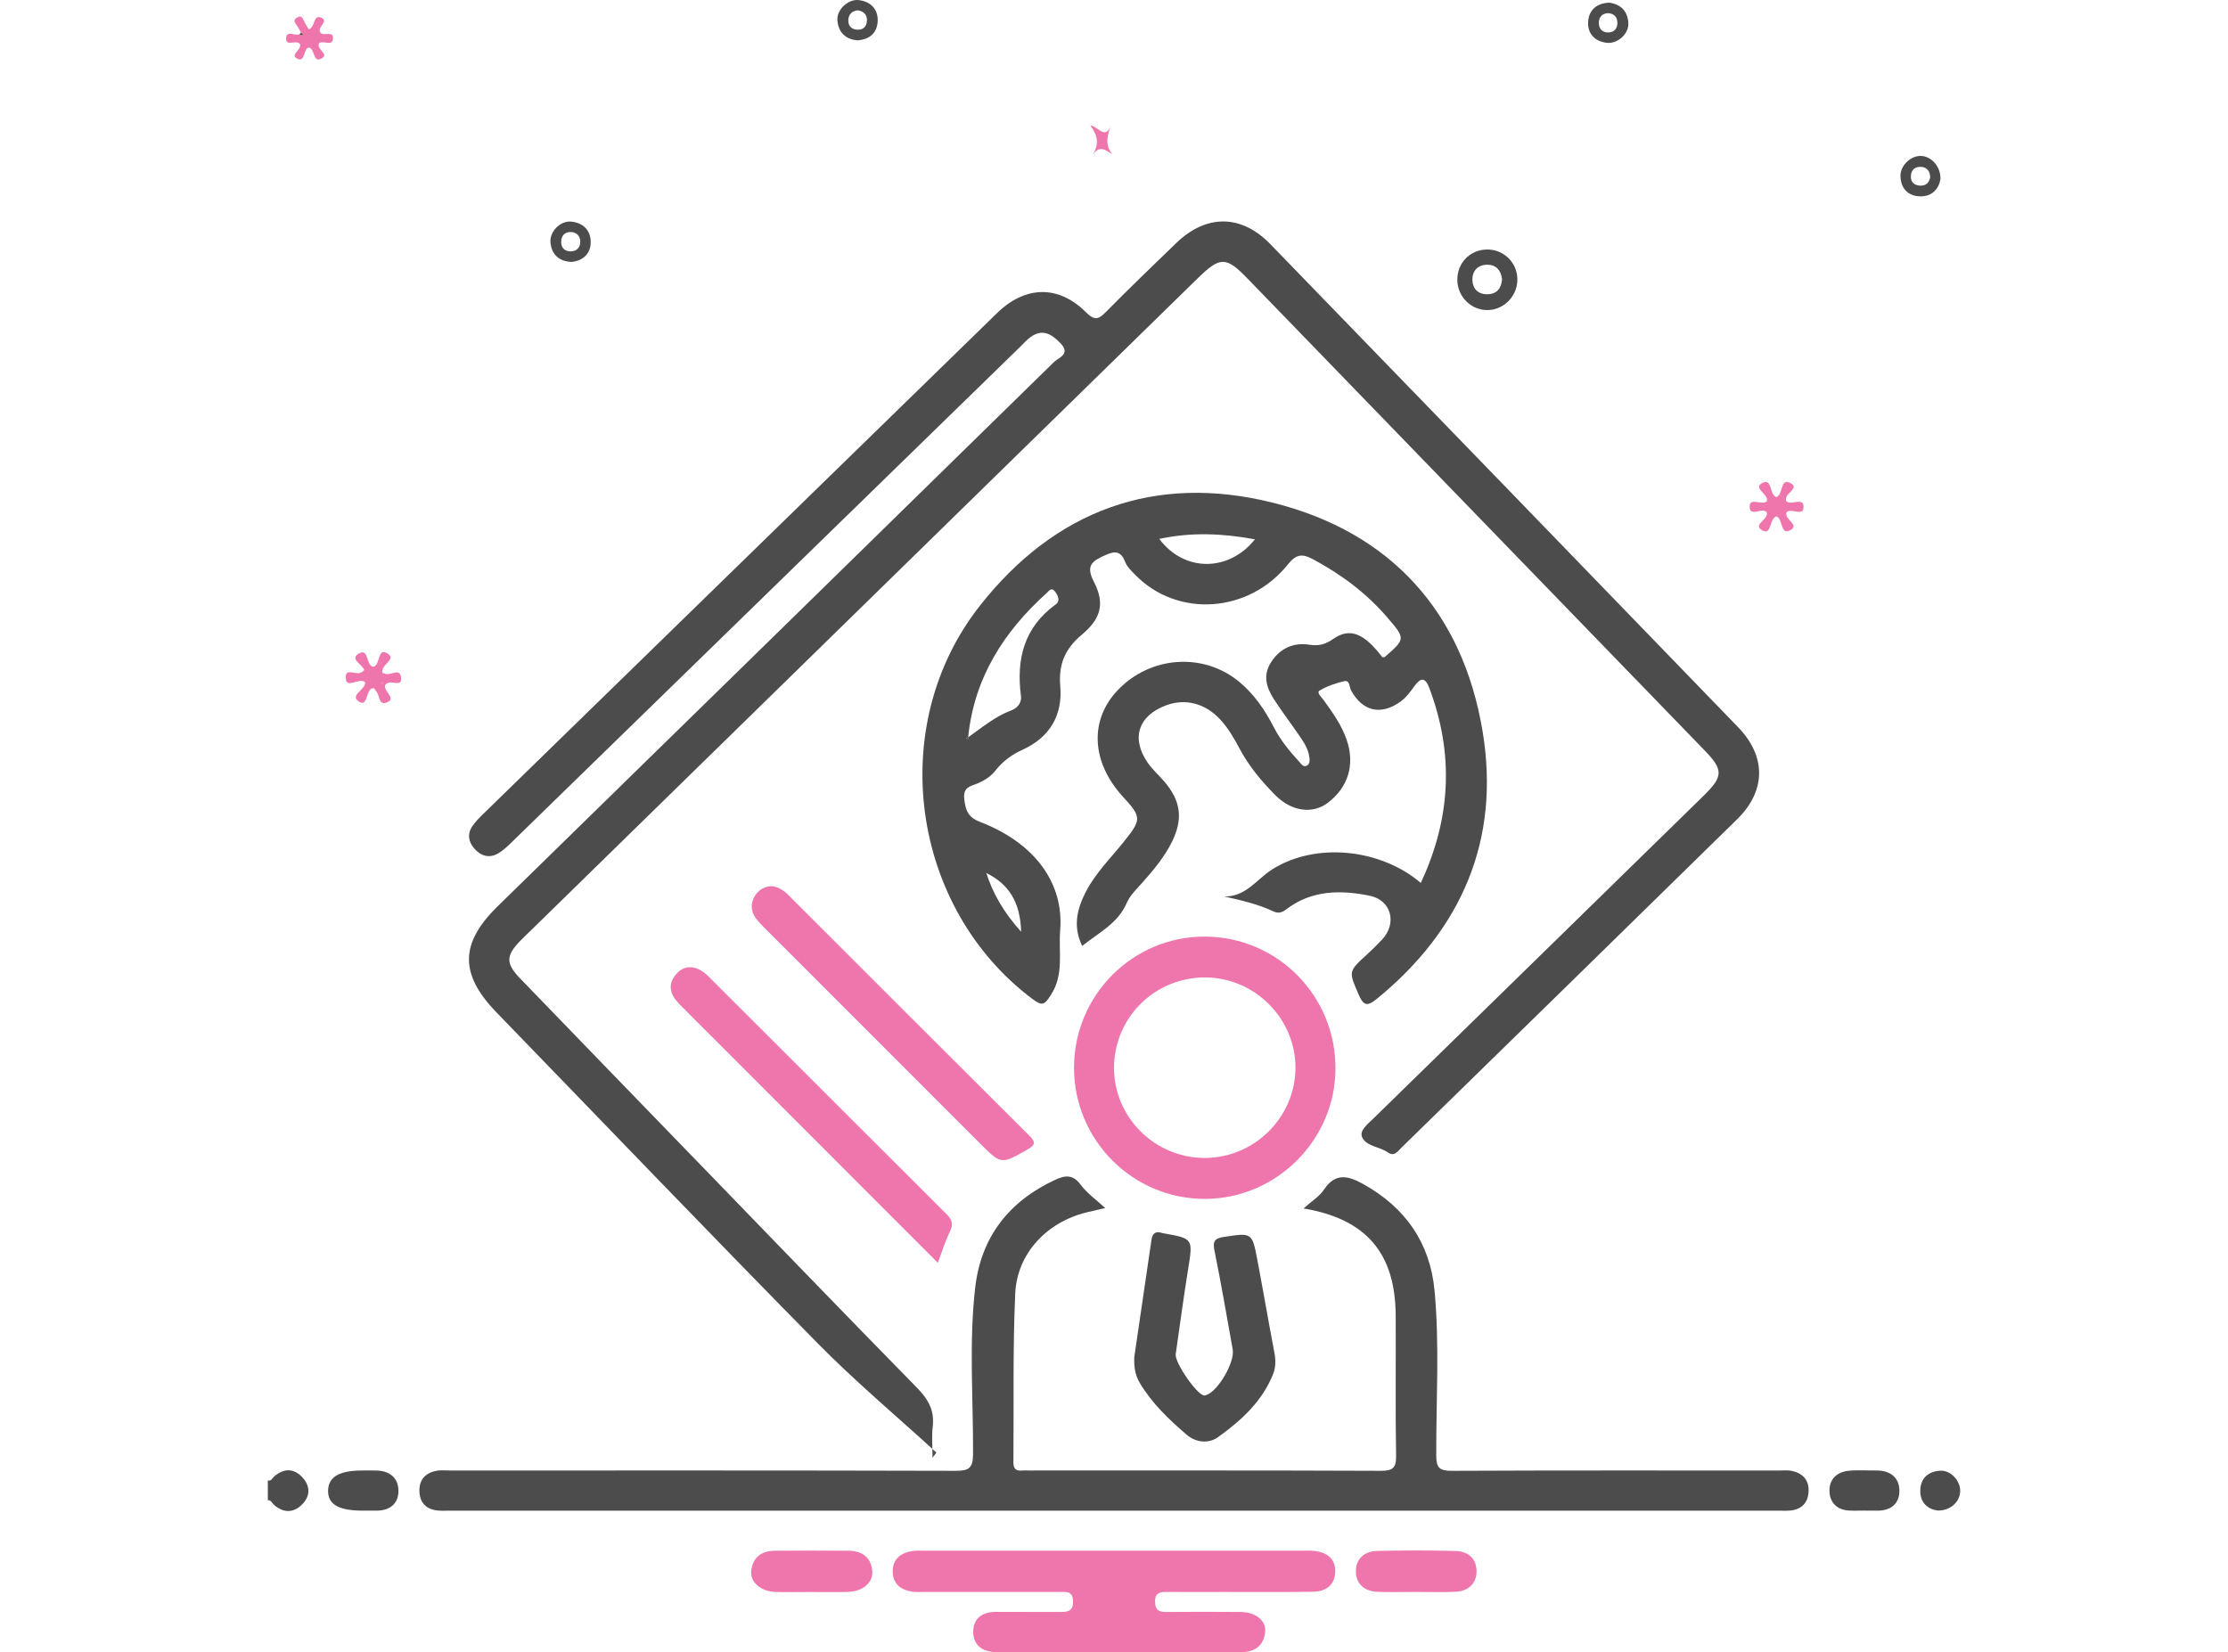
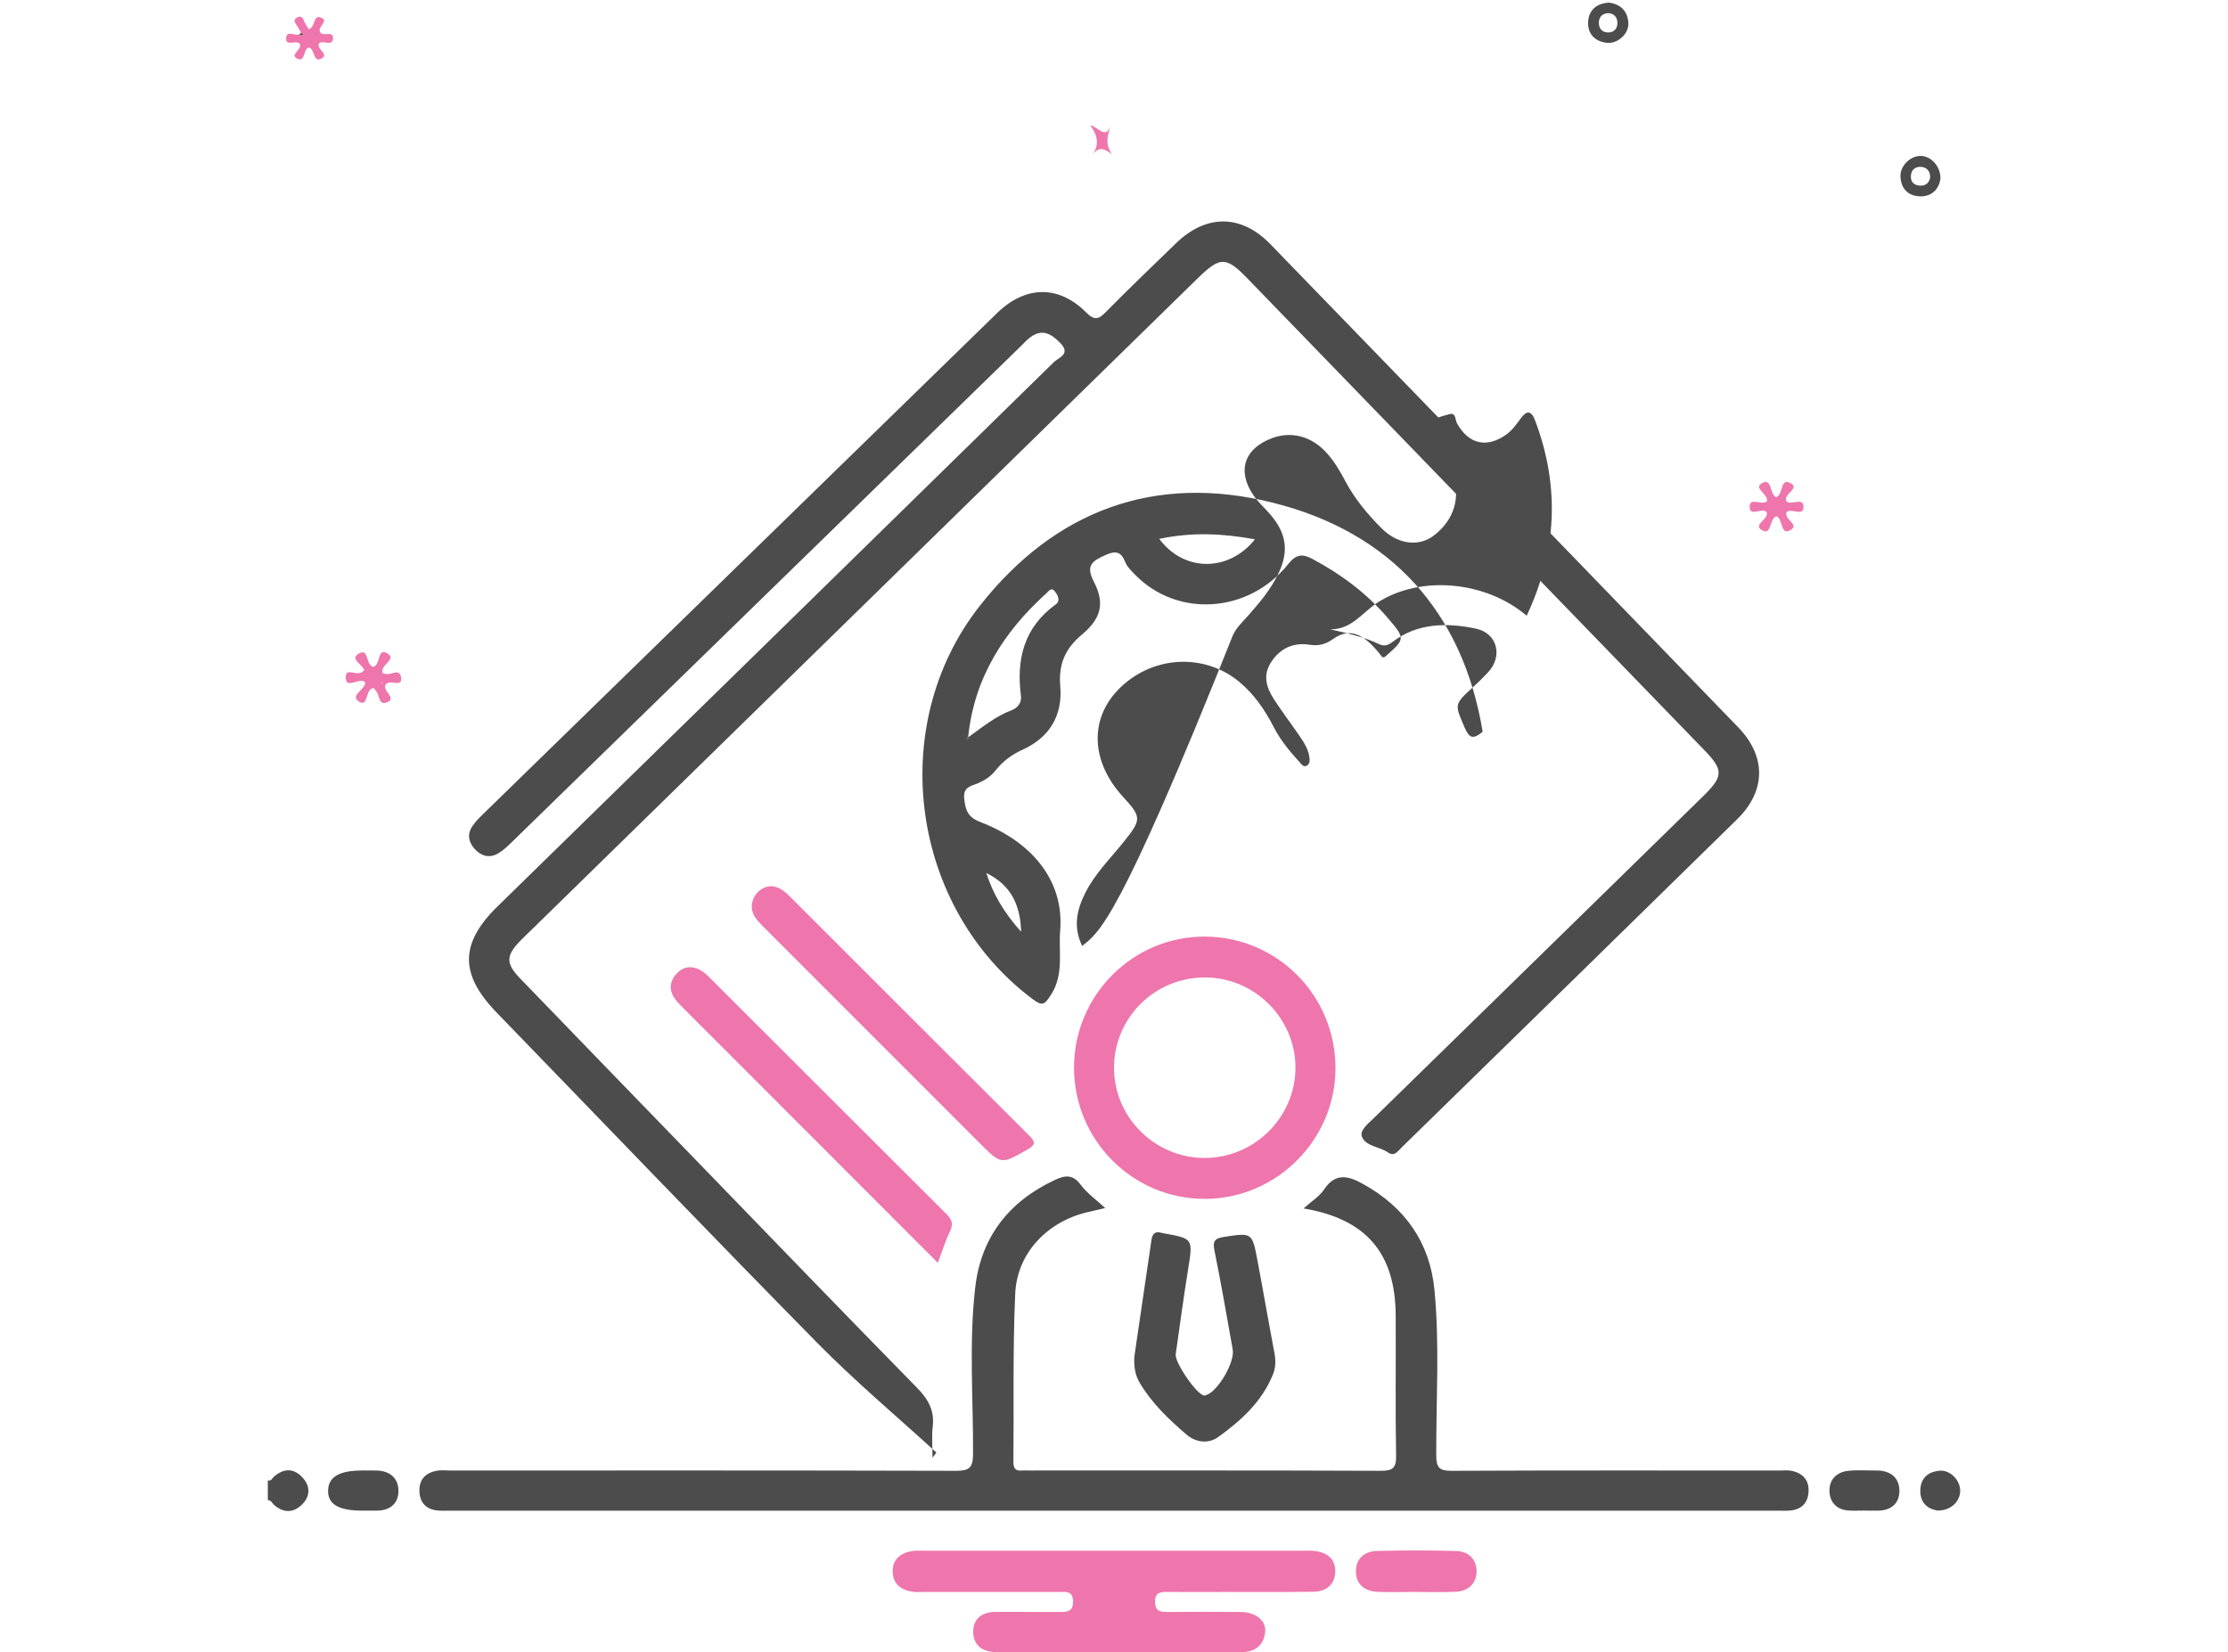
<svg xmlns="http://www.w3.org/2000/svg" version="1.1" id="Layer_1" x="0px" y="0px" width="720px" height="534px" viewBox="0 0 720 534" enable-background="new 0 0 720 534" xml:space="preserve">
  <g>
    <path fill="#EE76AC" d="M360.07,501.224c20.116,0,40.233,0,60.349,0.001c1.424,0,2.862-0.105,4.27,0.052   c4.001,0.445,6.901,2.407,6.806,6.716c-0.093,4.264-2.989,6.411-7.028,6.479c-9.61,0.161-19.225,0.068-28.838,0.076   c-6.231,0.005-12.462,0.051-18.692-0.012c-2.27-0.023-3.696,0.418-3.673,3.182c0.022,2.653,1.232,3.325,3.619,3.303   c8.01-0.074,16.022-0.075,24.032-0.003c4.913,0.044,8.378,2.824,7.919,6.604c-0.53,4.366-3.374,6.382-7.767,6.378   c-26.347-0.021-52.694-0.015-79.041-0.011c-4.415,0.001-7.496-2.142-7.525-6.515c-0.029-4.39,2.974-6.532,7.458-6.49   c6.764,0.063,13.53-0.018,20.294,0.028c2.476,0.017,4.59,0.064,4.509-3.483c-0.077-3.406-2.289-2.982-4.388-2.984   c-14.42-0.012-28.839-0.006-43.259-0.01c-1.424,0-2.87,0.13-4.267-0.073c-3.78-0.549-6.376-2.604-6.365-6.605   c0.011-4.024,2.691-5.993,6.438-6.549c1.396-0.207,2.843-0.082,4.266-0.082C319.481,501.223,339.775,501.224,360.07,501.224z" />
    <path fill="#EE76AC" d="M431.575,345.356c-0.062,23.077-19.043,42.067-42.125,42.145c-23.339,0.079-42.359-18.951-42.369-42.39   c-0.01-23.452,19.029-42.509,42.347-42.387C412.856,302.847,431.638,321.846,431.575,345.356z M389.29,374.267   c16.051-0.015,29.253-13.078,29.351-29.04c0.097-15.925-13.077-29.208-29.065-29.306c-16.369-0.1-29.593,12.998-29.572,29.293   C360.025,361.167,373.245,374.282,389.29,374.267z" />
    <path fill="#EE76AC" d="M303.063,408.161c-24.183-24.209-47.81-47.863-71.438-71.515c-4.023-4.027-8.089-8.013-12.065-12.086   c-2.932-3.004-4.099-6.328-0.897-9.871c2.715-3.005,6.62-2.748,10.242,0.864c25.696,25.626,51.325,51.318,77.03,76.935   c1.782,1.776,2.172,3.26,1.027,5.596C305.493,401.082,304.518,404.321,303.063,408.161z" />
    <path fill="#EE76AC" d="M249.372,286.426c2.255,0.211,3.967,1.428,5.508,2.969c25.915,25.911,51.811,51.841,77.784,77.695   c2.207,2.197,1.814,3.068-0.733,4.512c-8.4,4.764-8.347,4.868-15.334-2.119c-22.894-22.895-45.789-45.788-68.664-68.701   c-1.501-1.503-3.122-3.002-4.19-4.798C241.322,291.914,244.673,286.4,249.372,286.426z" />
    <path fill="#EE76AC" d="M457.289,514.533c-4.073,0.007-8.152,0.153-12.216-0.034c-4.08-0.187-6.87-2.472-6.903-6.586   c-0.033-4.144,2.796-6.534,6.844-6.626c8.495-0.194,17.002-0.215,25.495,0.017c4.071,0.111,6.775,2.69,6.652,6.802   c-0.113,3.805-2.759,6.152-6.595,6.363C466.153,514.713,461.716,514.526,457.289,514.533z" />
-     <path fill="#EE76AC" d="M262.354,514.561c-3.896,0.004-7.794,0.08-11.687-0.016c-4.671-0.115-8.28-3.077-7.899-6.769   c0.449-4.354,3.261-6.526,7.594-6.553c7.969-0.051,15.938-0.063,23.906,0.005c4.276,0.037,7.193,2.062,7.609,6.5   c0.354,3.776-3.076,6.665-7.836,6.806C270.148,514.649,266.25,514.557,262.354,514.561z" />
    <path fill="#EE76AC" d="M123.597,217.551c0.111,0.026,0.609,0.108,1.083,0.263c1.649,0.536,4.42-1.985,4.914,1.038   c0.506,3.097-2.449,1.405-3.872,1.78c-1.429,0.377-1.56,1.114-1.003,2.313c0.648,1.397,3.013,3.205,0.055,4.162   c-2.434,0.788-2.052-2.267-3.068-3.489c-0.327-0.393-0.596-0.834-0.875-1.228c-0.376,0.103-0.7,0.114-0.927,0.268   c-1.693,1.142-1.162,5.999-3.981,4.067c-3.012-2.064,2.281-3.804,2.079-6.225c-1.977-1.678-6.076,2.344-6.259-1.267   c-0.223-4.392,4.196,0.451,6.167-2.97c-0.227,1.094-0.068,0.786-0.124,0.524c-0.431-1.992-4.755-3.607-2.092-5.378   c3.649-2.427,2.371,3.57,4.881,4.112c2.527-0.441,1.221-6.634,4.804-4.208C128.21,213.231,122.826,214.837,123.597,217.551z    M123.175,220.75c0.109,0.101,0.22,0.282,0.326,0.279c0.106-0.003,0.206-0.191,0.309-0.298c-0.162-0.099-0.323-0.199-0.485-0.298   C123.275,220.54,123.225,220.645,123.175,220.75z" />
    <path fill="#EE76AC" d="M577.296,162.037c1.646,1.422,5.533-1.512,5.542,1.786c0.009,3.31-3.915,0.271-5.471,1.7   c-1.049,2.376,4.7,4.174,0.971,5.937c-3.03,1.432-2.11-3.69-4.256-4.591c-2.408,0.834-1.482,6.188-4.505,4.596   c-3.538-1.864,2.223-3.546,1.318-5.962c-1.542-1.56-5.474,1.732-5.483-1.696c-0.009-3.287,3.872-0.342,5.571-1.766   c0.704-2.361-4.746-4.205-1.454-5.945c3.233-1.708,2.26,3.917,4.519,4.599c2.338-0.983,1.145-6.242,4.475-4.592   C582.03,157.843,576.08,159.614,577.296,162.037z" />
    <path fill="#EE76AC" d="M97.284,10.579c-0.334-0.614-0.652-1.237-1.006-1.84c-0.586-0.999-1.977-2.088-0.282-3.076   c1.661-0.968,1.993,0.673,2.546,1.739c0.386,0.742,0.867,1.435,1.259,2.074c2.134-0.714,1.371-4.719,3.787-3.846   c3.131,1.131-1.358,3.118-0.063,4.838c0.974,1.464,4.226-0.731,4.086,1.95c-0.153,2.913-3.42,0.268-4.571,1.674   c-0.783,1.942,3.623,3.459,0.722,4.888c-2.575,1.268-1.908-2.783-3.811-3.617c-2.131,0.127-1.087,5.273-4.135,3.454   c-1.981-1.182,1.574-2.697,1.177-4.472c-1.075-1.797-4.62,0.97-4.529-1.972c0.086-2.804,2.956-0.524,4.34-1.366   c0.339,0.452,0.715,0.551,1.15,0.125C97.731,10.949,97.508,10.764,97.284,10.579z M101.931,11.058l0.338,0.237l0.064-0.329   L101.931,11.058z" />
    <path fill="#EE76AC" d="M353.061,50.104c2.168-3.406,1.796-6.162-0.746-9.62c2.871,0.599,5.073,5.175,6.968-0.683   c-1.527,3.945-2.28,6.872,0.138,10.127C357.159,48.261,355.186,46.935,353.061,50.104z" />
    <path fill="#EE76AC" d="M123.175,220.75c0.05-0.105,0.1-0.211,0.15-0.316c0.162,0.099,0.323,0.199,0.485,0.298   c-0.103,0.107-0.203,0.295-0.309,0.298C123.395,221.033,123.284,220.851,123.175,220.75z" />
  </g>
  <g>
    <path fill="#4C4C4C" d="M86.548,478.481c1.158,0.368,1.426-0.745,2.028-1.256c3.295-2.802,6.558-2.685,9.348,0.514   c2.445,2.803,2.299,5.991-0.373,8.59c-2.84,2.763-5.985,2.692-9.018,0.057c-0.624-0.542-0.885-1.583-1.985-1.496   C86.548,482.754,86.548,480.618,86.548,478.481z" />
    <path fill="#4C4C4C" d="M302.603,469.487c-12.829-11.743-26.198-22.953-38.383-35.329   c-34.839-35.383-69.193-71.243-103.747-106.906c-11.998-12.383-11.907-22.34,0.376-34.35   c59.939-58.61,119.89-117.208,179.757-175.89c1.468-1.439,5.532-2.532,2.082-6.096c-2.896-2.991-5.828-4.788-9.726-1.915   c-1.135,0.837-2.085,1.928-3.103,2.92c-54.809,53.418-109.614,106.84-164.437,160.243c-1.391,1.355-2.839,2.75-4.503,3.703   c-2.88,1.648-5.572,0.774-7.643-1.601c-1.936-2.221-2.327-4.809-0.549-7.346c0.909-1.298,2.031-2.47,3.17-3.581   c55.427-54.06,110.857-108.117,166.313-162.147c9.134-8.899,19.892-9.133,28.769-0.231c2.899,2.907,4.183,2.132,6.556-0.277   c7.37-7.478,14.948-14.751,22.494-22.055c9.778-9.463,21.075-9.434,30.522,0.31c50.425,52.008,100.814,104.05,151.161,156.133   c9.108,9.422,9.023,20.533-0.315,29.7c-36.074,35.409-72.248,70.715-108.392,106.052c-1.223,1.195-2.389,3.131-4.433,1.686   c-2.728-1.929-7.05-1.924-8.403-4.98c-0.937-2.117,1.889-4.286,3.687-6.042c19.866-19.398,39.719-38.81,59.573-58.221   c15.654-15.305,31.308-30.609,46.954-45.922c6.587-6.447,6.618-8.457,0.397-14.88c-49.161-50.753-98.319-101.511-147.473-152.271   c-7.153-7.386-8.943-7.399-16.414-0.09c-71.634,70.071-143.271,140.14-214.906,210.209c-1.272,1.245-2.572,2.463-3.813,3.737   c-4.708,4.835-4.794,7.326-0.102,12.188c18.786,19.467,37.616,38.892,56.437,58.325c23.898,24.675,47.732,49.413,71.783,73.939   c3.614,3.686,5.737,7.298,5.133,12.55c-0.383,3.334-0.072,6.747-0.072,10.125C301.77,470.615,302.187,470.051,302.603,469.487z" />
-     <path fill="#4C4C4C" d="M349.715,305.744c-3.003-6.203-1.707-11.74,0.993-17.13c3.146-6.279,8.168-11.179,12.494-16.584   c5.729-7.158,5.751-7.906-0.291-14.494c-10.272-11.199-10.934-24.792-1.68-34.486c10.55-11.051,27.607-12.24,39.16-2.735   c4.904,4.035,8.38,9.168,11.252,14.741c2.142,4.155,5.058,7.721,8.194,11.127c0.672,0.729,1.389,1.984,2.584,1.226   c0.955-0.605,0.836-1.898,0.674-2.934c-0.423-2.712-1.98-4.91-3.483-7.098c-2.616-3.809-5.418-7.495-7.928-11.371   c-2.429-3.75-3.668-7.727-0.924-11.966c2.921-4.514,7.211-6.449,12.33-5.66c3.059,0.472,5.203-0.083,7.728-1.854   c5.379-3.771,10.005-1.884,15.888,5.896c0.264-0.027,0.652,0.053,0.831-0.104c6.681-5.858,6.68-5.862,0.828-12.697   c-6.802-7.946-15.023-14.049-24.226-18.955c-3.308-1.763-5.295-1.539-7.878,1.691c-12.709,15.894-35.734,17.381-49.366,3.477   c-1.236-1.261-2.648-2.591-3.264-4.168c-1.374-3.518-3.203-3.712-6.442-2.24c-4.139,1.882-6.486,3.235-3.687,8.623   c3.623,6.973,2.281,11.928-3.856,17.05c-5.41,4.515-7.63,9.524-7.013,16.68c0.807,9.36-3.38,16.551-12.188,20.544   c-3.481,1.578-6.404,3.729-8.772,6.747c-1.439,1.834-3.408,3.12-5.555,4.055c-2.307,1.005-4.986,1.116-4.513,5.154   c0.436,3.729,1.235,5.88,5.154,7.389c17.252,6.643,27.139,19.429,25.842,35.101c-0.565,6.83,1.313,14.155-2.98,20.784   c-2.064,3.188-2.742,3.756-5.928,1.369c-39.335-29.469-47.641-88.23-17.057-127.117c24.29-30.884,56.6-42.866,94.745-33.315   c38.134,9.548,61.375,35.352,67.752,74.023c5.754,34.893-6.733,63.899-34.226,86.356c-3.144,2.568-4.323,2.144-5.872-1.468   c-3.193-7.443-3.369-7.346,2.69-12.877c1.707-1.558,3.361-3.184,4.938-4.874c4.821-5.167,3.051-12.664-3.989-14.123   c-9.325-1.933-18.801-1.886-26.95,4.349c-1.521,1.163-2.711,1.409-4.302,0.658c-4.954-2.336-10.244-3.524-15.788-4.786   c6.973,0.142,10.423-5.509,15.381-8.684c13.856-8.873,34.931-6.935,48.122,4.303c9.747-20.768,10.817-41.698,2.714-63.111   c-1.393-3.681-2.958-2.96-4.721-0.556c-1.372,1.871-2.671,3.744-4.602,5.118c-6.332,4.505-12.223,3.089-15.951-3.733   c-0.58-1.061-0.265-3.421-2.367-2.886c-2.699,0.687-5.46,1.58-7.798,3.025c-1.037,0.641,0.678,2.128,1.346,3.058   c2.905,4.048,5.798,8.068,7.443,12.863c2.719,7.921,0.533,15.325-6.16,20.37c-4.857,3.661-11.63,2.788-16.854-2.464   c-4.521-4.546-8.629-9.457-11.655-15.183c-1.747-3.305-3.642-6.53-6.189-9.3c-4.795-5.215-11.231-6.907-17.421-4.628   c-9.077,3.342-11.508,10.637-6.03,18.575c1.498,2.172,3.536,3.966,5.273,5.979c5.483,6.356,6.241,12.192,2.53,19.658   c-2.397,4.824-5.814,8.914-9.352,12.928c-1.875,2.127-4.116,4.19-5.197,6.709C361.265,298.49,355.112,301.406,349.715,305.744z    M313.046,238.192c4.43-3.162,8.625-6.674,13.84-8.617c1.97-0.734,3.318-2.495,3.047-4.585   c-1.551-11.94,0.964-22.201,11.268-29.659c1.565-1.132,0.667-2.986-0.386-4.281c-1.082-1.33-1.881,0.005-2.525,0.585   c-13.878,12.5-23.42,27.39-25.393,46.414c-0.218,0.186-0.437,0.372-0.655,0.558c0.162,0.167,0.325,0.335,0.487,0.502   C312.834,238.803,312.94,238.497,313.046,238.192z M405.543,174.318c-10.513-1.942-20.533-2.35-30.912-0.144   C382.629,184.94,397.083,184.943,405.543,174.318z M318.722,282.163c2.215,6.787,5.657,12.738,11.273,18.998   C329.709,291.504,325.965,285.719,318.722,282.163z" />
+     <path fill="#4C4C4C" d="M349.715,305.744c-3.003-6.203-1.707-11.74,0.993-17.13c3.146-6.279,8.168-11.179,12.494-16.584   c5.729-7.158,5.751-7.906-0.291-14.494c-10.272-11.199-10.934-24.792-1.68-34.486c10.55-11.051,27.607-12.24,39.16-2.735   c4.904,4.035,8.38,9.168,11.252,14.741c2.142,4.155,5.058,7.721,8.194,11.127c0.672,0.729,1.389,1.984,2.584,1.226   c0.955-0.605,0.836-1.898,0.674-2.934c-0.423-2.712-1.98-4.91-3.483-7.098c-2.616-3.809-5.418-7.495-7.928-11.371   c-2.429-3.75-3.668-7.727-0.924-11.966c2.921-4.514,7.211-6.449,12.33-5.66c3.059,0.472,5.203-0.083,7.728-1.854   c5.379-3.771,10.005-1.884,15.888,5.896c0.264-0.027,0.652,0.053,0.831-0.104c6.681-5.858,6.68-5.862,0.828-12.697   c-6.802-7.946-15.023-14.049-24.226-18.955c-3.308-1.763-5.295-1.539-7.878,1.691c-12.709,15.894-35.734,17.381-49.366,3.477   c-1.236-1.261-2.648-2.591-3.264-4.168c-1.374-3.518-3.203-3.712-6.442-2.24c-4.139,1.882-6.486,3.235-3.687,8.623   c3.623,6.973,2.281,11.928-3.856,17.05c-5.41,4.515-7.63,9.524-7.013,16.68c0.807,9.36-3.38,16.551-12.188,20.544   c-3.481,1.578-6.404,3.729-8.772,6.747c-1.439,1.834-3.408,3.12-5.555,4.055c-2.307,1.005-4.986,1.116-4.513,5.154   c0.436,3.729,1.235,5.88,5.154,7.389c17.252,6.643,27.139,19.429,25.842,35.101c-0.565,6.83,1.313,14.155-2.98,20.784   c-2.064,3.188-2.742,3.756-5.928,1.369c-39.335-29.469-47.641-88.23-17.057-127.117c24.29-30.884,56.6-42.866,94.745-33.315   c38.134,9.548,61.375,35.352,67.752,74.023c-3.144,2.568-4.323,2.144-5.872-1.468   c-3.193-7.443-3.369-7.346,2.69-12.877c1.707-1.558,3.361-3.184,4.938-4.874c4.821-5.167,3.051-12.664-3.989-14.123   c-9.325-1.933-18.801-1.886-26.95,4.349c-1.521,1.163-2.711,1.409-4.302,0.658c-4.954-2.336-10.244-3.524-15.788-4.786   c6.973,0.142,10.423-5.509,15.381-8.684c13.856-8.873,34.931-6.935,48.122,4.303c9.747-20.768,10.817-41.698,2.714-63.111   c-1.393-3.681-2.958-2.96-4.721-0.556c-1.372,1.871-2.671,3.744-4.602,5.118c-6.332,4.505-12.223,3.089-15.951-3.733   c-0.58-1.061-0.265-3.421-2.367-2.886c-2.699,0.687-5.46,1.58-7.798,3.025c-1.037,0.641,0.678,2.128,1.346,3.058   c2.905,4.048,5.798,8.068,7.443,12.863c2.719,7.921,0.533,15.325-6.16,20.37c-4.857,3.661-11.63,2.788-16.854-2.464   c-4.521-4.546-8.629-9.457-11.655-15.183c-1.747-3.305-3.642-6.53-6.189-9.3c-4.795-5.215-11.231-6.907-17.421-4.628   c-9.077,3.342-11.508,10.637-6.03,18.575c1.498,2.172,3.536,3.966,5.273,5.979c5.483,6.356,6.241,12.192,2.53,19.658   c-2.397,4.824-5.814,8.914-9.352,12.928c-1.875,2.127-4.116,4.19-5.197,6.709C361.265,298.49,355.112,301.406,349.715,305.744z    M313.046,238.192c4.43-3.162,8.625-6.674,13.84-8.617c1.97-0.734,3.318-2.495,3.047-4.585   c-1.551-11.94,0.964-22.201,11.268-29.659c1.565-1.132,0.667-2.986-0.386-4.281c-1.082-1.33-1.881,0.005-2.525,0.585   c-13.878,12.5-23.42,27.39-25.393,46.414c-0.218,0.186-0.437,0.372-0.655,0.558c0.162,0.167,0.325,0.335,0.487,0.502   C312.834,238.803,312.94,238.497,313.046,238.192z M405.543,174.318c-10.513-1.942-20.533-2.35-30.912-0.144   C382.629,184.94,397.083,184.943,405.543,174.318z M318.722,282.163c2.215,6.787,5.657,12.738,11.273,18.998   C329.709,291.504,325.965,285.719,318.722,282.163z" />
    <path fill="#4C4C4C" d="M421.26,390.584c2.507-2.258,5.078-3.822,6.597-6.09c3.715-5.549,7.821-4.482,12.643-1.808   c13.604,7.545,21.631,18.986,23.081,34.38c1.67,17.736,0.495,35.571,0.557,53.36c0.014,4.039,1.065,4.981,5.021,4.963   c35.239-0.161,70.479-0.095,105.718-0.091c1.422,0,2.898-0.187,4.256,0.122c3.566,0.812,5.575,3.073,5.312,6.864   c-0.243,3.491-2.225,5.51-5.706,5.924c-1.23,0.146-2.488,0.066-3.734,0.066c-143.272,0.001-286.544,0.001-429.816-0.002   c-1.245,0-2.5,0.073-3.735-0.051c-3.753-0.376-5.805-2.524-5.914-6.269c-0.111-3.802,2.047-5.938,5.636-6.6   c1.378-0.254,2.84-0.058,4.263-0.058c54.461-0.003,108.922-0.057,163.383,0.095c4.318,0.012,5.609-0.876,5.631-5.436   c0.087-17.962-1.372-35.99,0.706-53.875c1.889-16.252,10.893-27.793,25.783-34.721c3.234-1.505,5.735-1.853,8.266,1.543   c2.077,2.786,5.076,4.886,7.961,7.564c-2.168,0.499-4.133,0.926-6.084,1.405c-12.751,3.134-22.417,13.23-23.002,26.217   c-0.816,18.118-0.412,36.29-0.589,54.439c-0.02,2.051,0.678,2.986,2.771,2.769c0.704-0.073,1.423-0.008,2.135-0.008   c37.909,0.003,75.819-0.054,113.727,0.101c3.907,0.016,5.108-0.831,5.035-4.924c-0.271-15.123-0.032-30.254-0.131-45.382   C450.9,405.024,441.478,393.987,421.26,390.584z" />
    <path fill="#4C4C4C" d="M366.566,438.532c1.792-12.193,3.684-25.013,5.553-37.837c0.288-1.979,1.248-2.835,3.259-2.22   c0.17,0.052,0.343,0.094,0.518,0.125c9.74,1.724,9.645,1.709,8.047,11.688c-1.46,9.116-2.701,18.266-3.999,27.408   c-0.378,2.664,6.723,12.969,9.137,13.345c0.279,0.043,0.6-0.101,0.886-0.202c3.725-1.319,9.119-10.615,8.399-14.647   c-1.902-10.658-3.738-21.33-5.891-31.938c-0.61-3.006-0.023-3.993,3.02-4.456c9.093-1.383,9.135-1.52,10.863,7.601   c1.882,9.939,3.586,19.912,5.481,29.849c0.45,2.361,0.449,4.664-0.404,6.819c-3.526,8.908-10.353,15.104-17.864,20.475   c-3.079,2.202-7.206,1.65-10.038-0.775c-5.785-4.952-11.344-10.239-15.269-16.901C366.897,444.544,366.391,441.899,366.566,438.532   z" />
    <path fill="#4C4C4C" d="M117.14,488.261c-7.791,0-11.275-2.081-11.108-6.633c0.158-4.303,3.664-6.331,10.972-6.342   c1.595-0.002,3.192-0.039,4.786,0.015c4.186,0.141,6.915,2.412,6.971,6.469c0.056,4.079-2.567,6.421-6.835,6.484   C120.331,488.278,118.736,488.258,117.14,488.261z" />
    <path fill="#4C4C4C" d="M602.679,488.235c-1.772,0-3.55,0.094-5.315-0.019c-3.783-0.243-5.997-2.597-6.148-6.101   c-0.165-3.842,2.243-6.328,6.109-6.731c2.982-0.31,6.019-0.066,9.032-0.094c4.435-0.04,7.423,2.208,7.455,6.51   c0.032,4.344-2.939,6.583-7.412,6.466c-1.24-0.033-2.481-0.005-3.722-0.005C602.679,488.252,602.679,488.244,602.679,488.235z" />
-     <path fill="#4C4C4C" d="M480.842,100.221c-5.363,0.13-9.859-4.3-9.897-9.751c-0.037-5.353,3.907-9.558,9.209-9.816   c5.483-0.267,10.027,3.92,10.196,9.394C490.517,95.475,486.203,100.091,480.842,100.221z M485.411,90.356   c-0.273-2.805-1.779-4.731-4.643-4.789c-3.14-0.063-5.059,1.96-4.943,5.023c0.105,2.75,1.851,4.579,4.874,4.517   C483.715,95.045,485.104,93.245,485.411,90.356z" />
    <path fill="#4C4C4C" d="M626.113,488.225c-3.109-0.473-5.587-2.416-5.547-6.417c0.039-3.955,2.442-6.144,6.271-6.448   c3.515-0.279,6.77,3.218,6.61,6.745C633.291,485.51,630.247,488.317,626.113,488.225z" />
    <path fill="#4C4C4C" d="M520.052,0.856c3.755,0.536,5.976,2.788,6.169,6.625c0.176,3.5-3.534,6.782-7.036,6.35   c-3.918-0.484-6.2-3.046-5.967-6.818C513.45,3.276,515.942,1.029,520.052,0.856z M519.786,4.24   c-1.907,0.068-3.009,1.127-3.091,2.92c-0.093,2.052,1.037,3.405,3.161,3.325c1.83-0.069,2.855-1.322,2.819-3.148   C522.64,5.528,521.64,4.427,519.786,4.24z" />
-     <path fill="#4C4C4C" d="M277.053,13.035c-3.944-0.366-6.122-2.67-6.44-6.464c-0.287-3.426,3.48-6.947,6.903-6.538   c3.868,0.462,6.251,2.938,6.117,6.744C283.5,10.568,281.053,12.814,277.053,13.035z M277.316,3.335   c-1.809,0.141-2.992,1.11-3.156,2.902c-0.162,1.772,0.671,3.115,2.577,3.33c2.152,0.242,3.356-0.891,3.428-3.005   C280.229,4.702,279.086,3.706,277.316,3.335z" />
-     <path fill="#4C4C4C" d="M184.72,84.663c-4.119-0.2-6.391-2.366-6.822-6.204c-0.393-3.501,3.093-7.124,6.582-6.834   c3.86,0.322,6.371,2.722,6.411,6.509C190.931,81.933,188.514,84.239,184.72,84.663z M184.22,81.252   c2.14,0.025,3.305-1.183,3.308-3.171c0.003-1.742-1.169-2.988-2.935-3.082c-2.073-0.11-3.236,1.157-3.236,3.212   C181.357,80.012,182.334,81.115,184.22,81.252z" />
    <path fill="#4C4C4C" d="M627.068,57.909c-0.528,3.173-2.734,5.647-6.578,5.555c-3.792-0.091-6.189-2.446-6.338-6.436   c-0.133-3.538,3.406-6.861,6.831-6.617C624.282,50.645,627.218,53.933,627.068,57.909z M623.748,57.384   c0.061-2.028-1.064-3.26-2.744-3.44c-1.954-0.209-3.441,0.856-3.496,3.042c-0.047,1.914,1.142,2.917,2.962,3.013   C622.316,60.097,623.419,59.097,623.748,57.384z" />
    <path fill="#4C4C4C" d="M313.046,238.192c-0.106,0.306-0.212,0.611-0.318,0.917c-0.162-0.167-0.325-0.335-0.487-0.502   c0.218-0.186,0.436-0.372,0.653-0.56C312.891,238.044,313.046,238.192,313.046,238.192z" />
    <path fill="#4C4C4C" d="M97.284,10.579c0.223,0.185,0.447,0.37,0.67,0.555c-0.435,0.426-0.81,0.327-1.15-0.125   C96.962,10.869,97.123,10.724,97.284,10.579z" />
    <polygon fill="#4C4C4C" points="101.931,11.058 102.333,10.965 102.269,11.294  " />
  </g>
</svg>